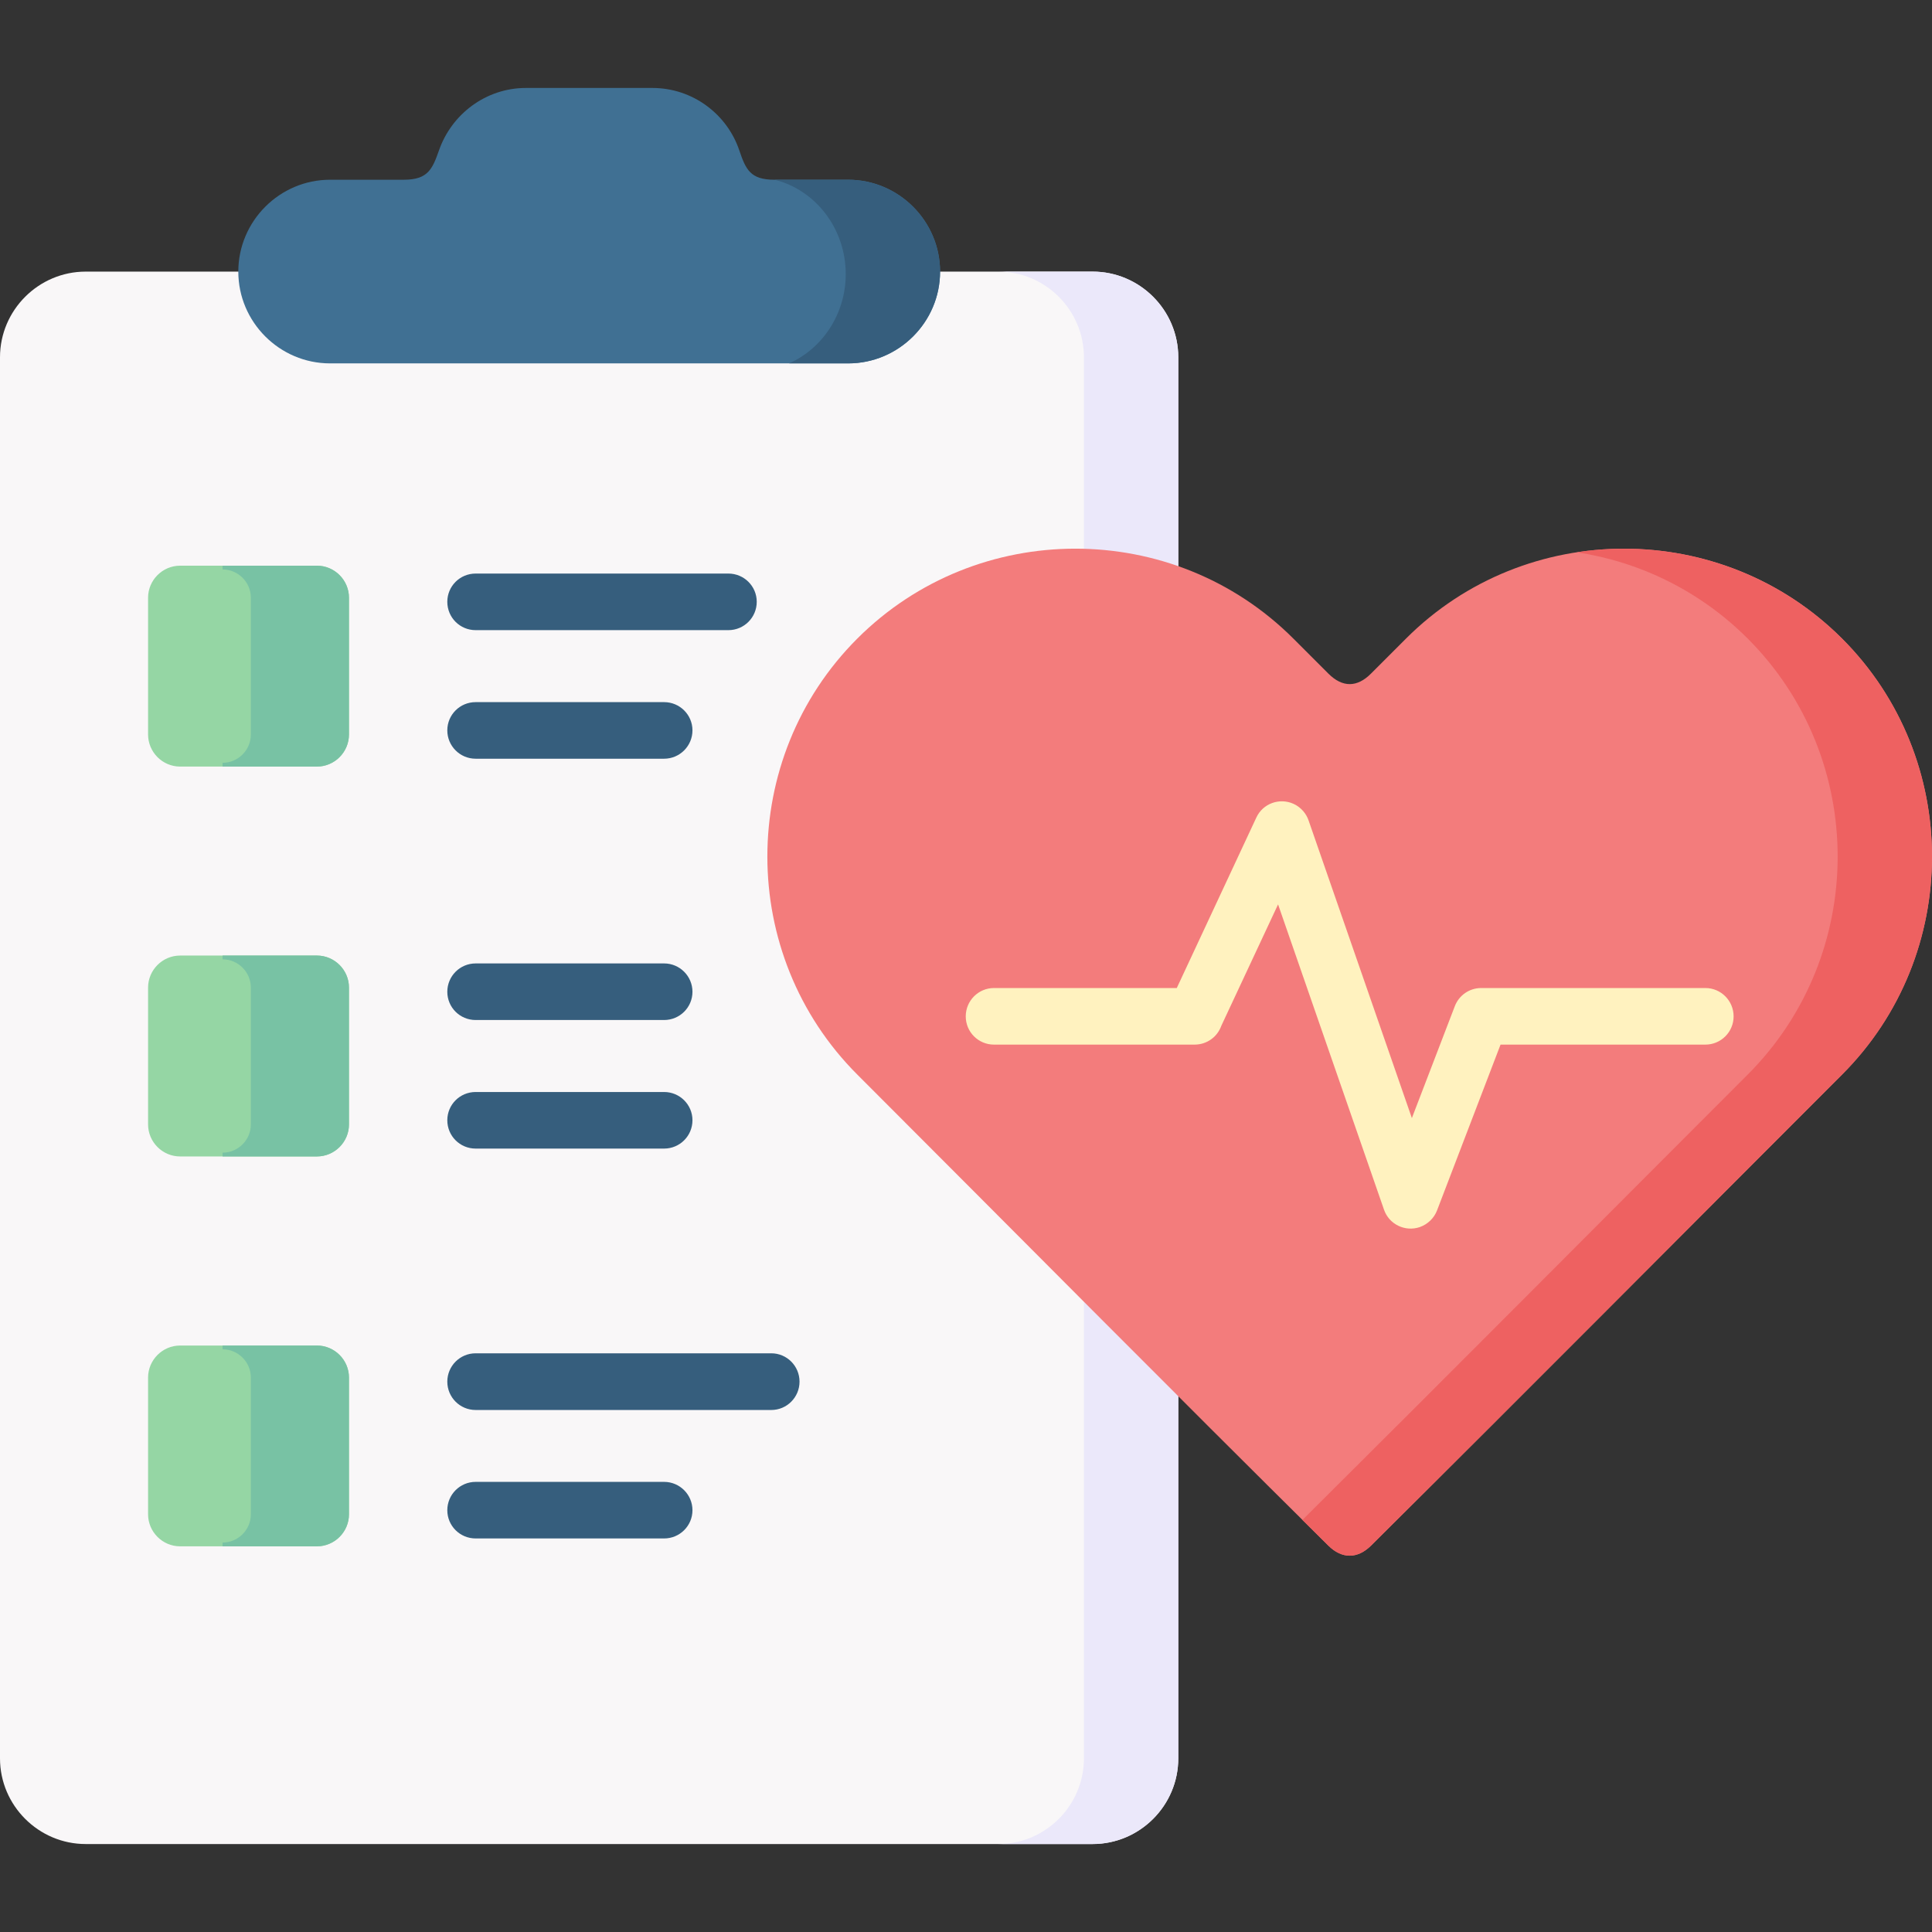
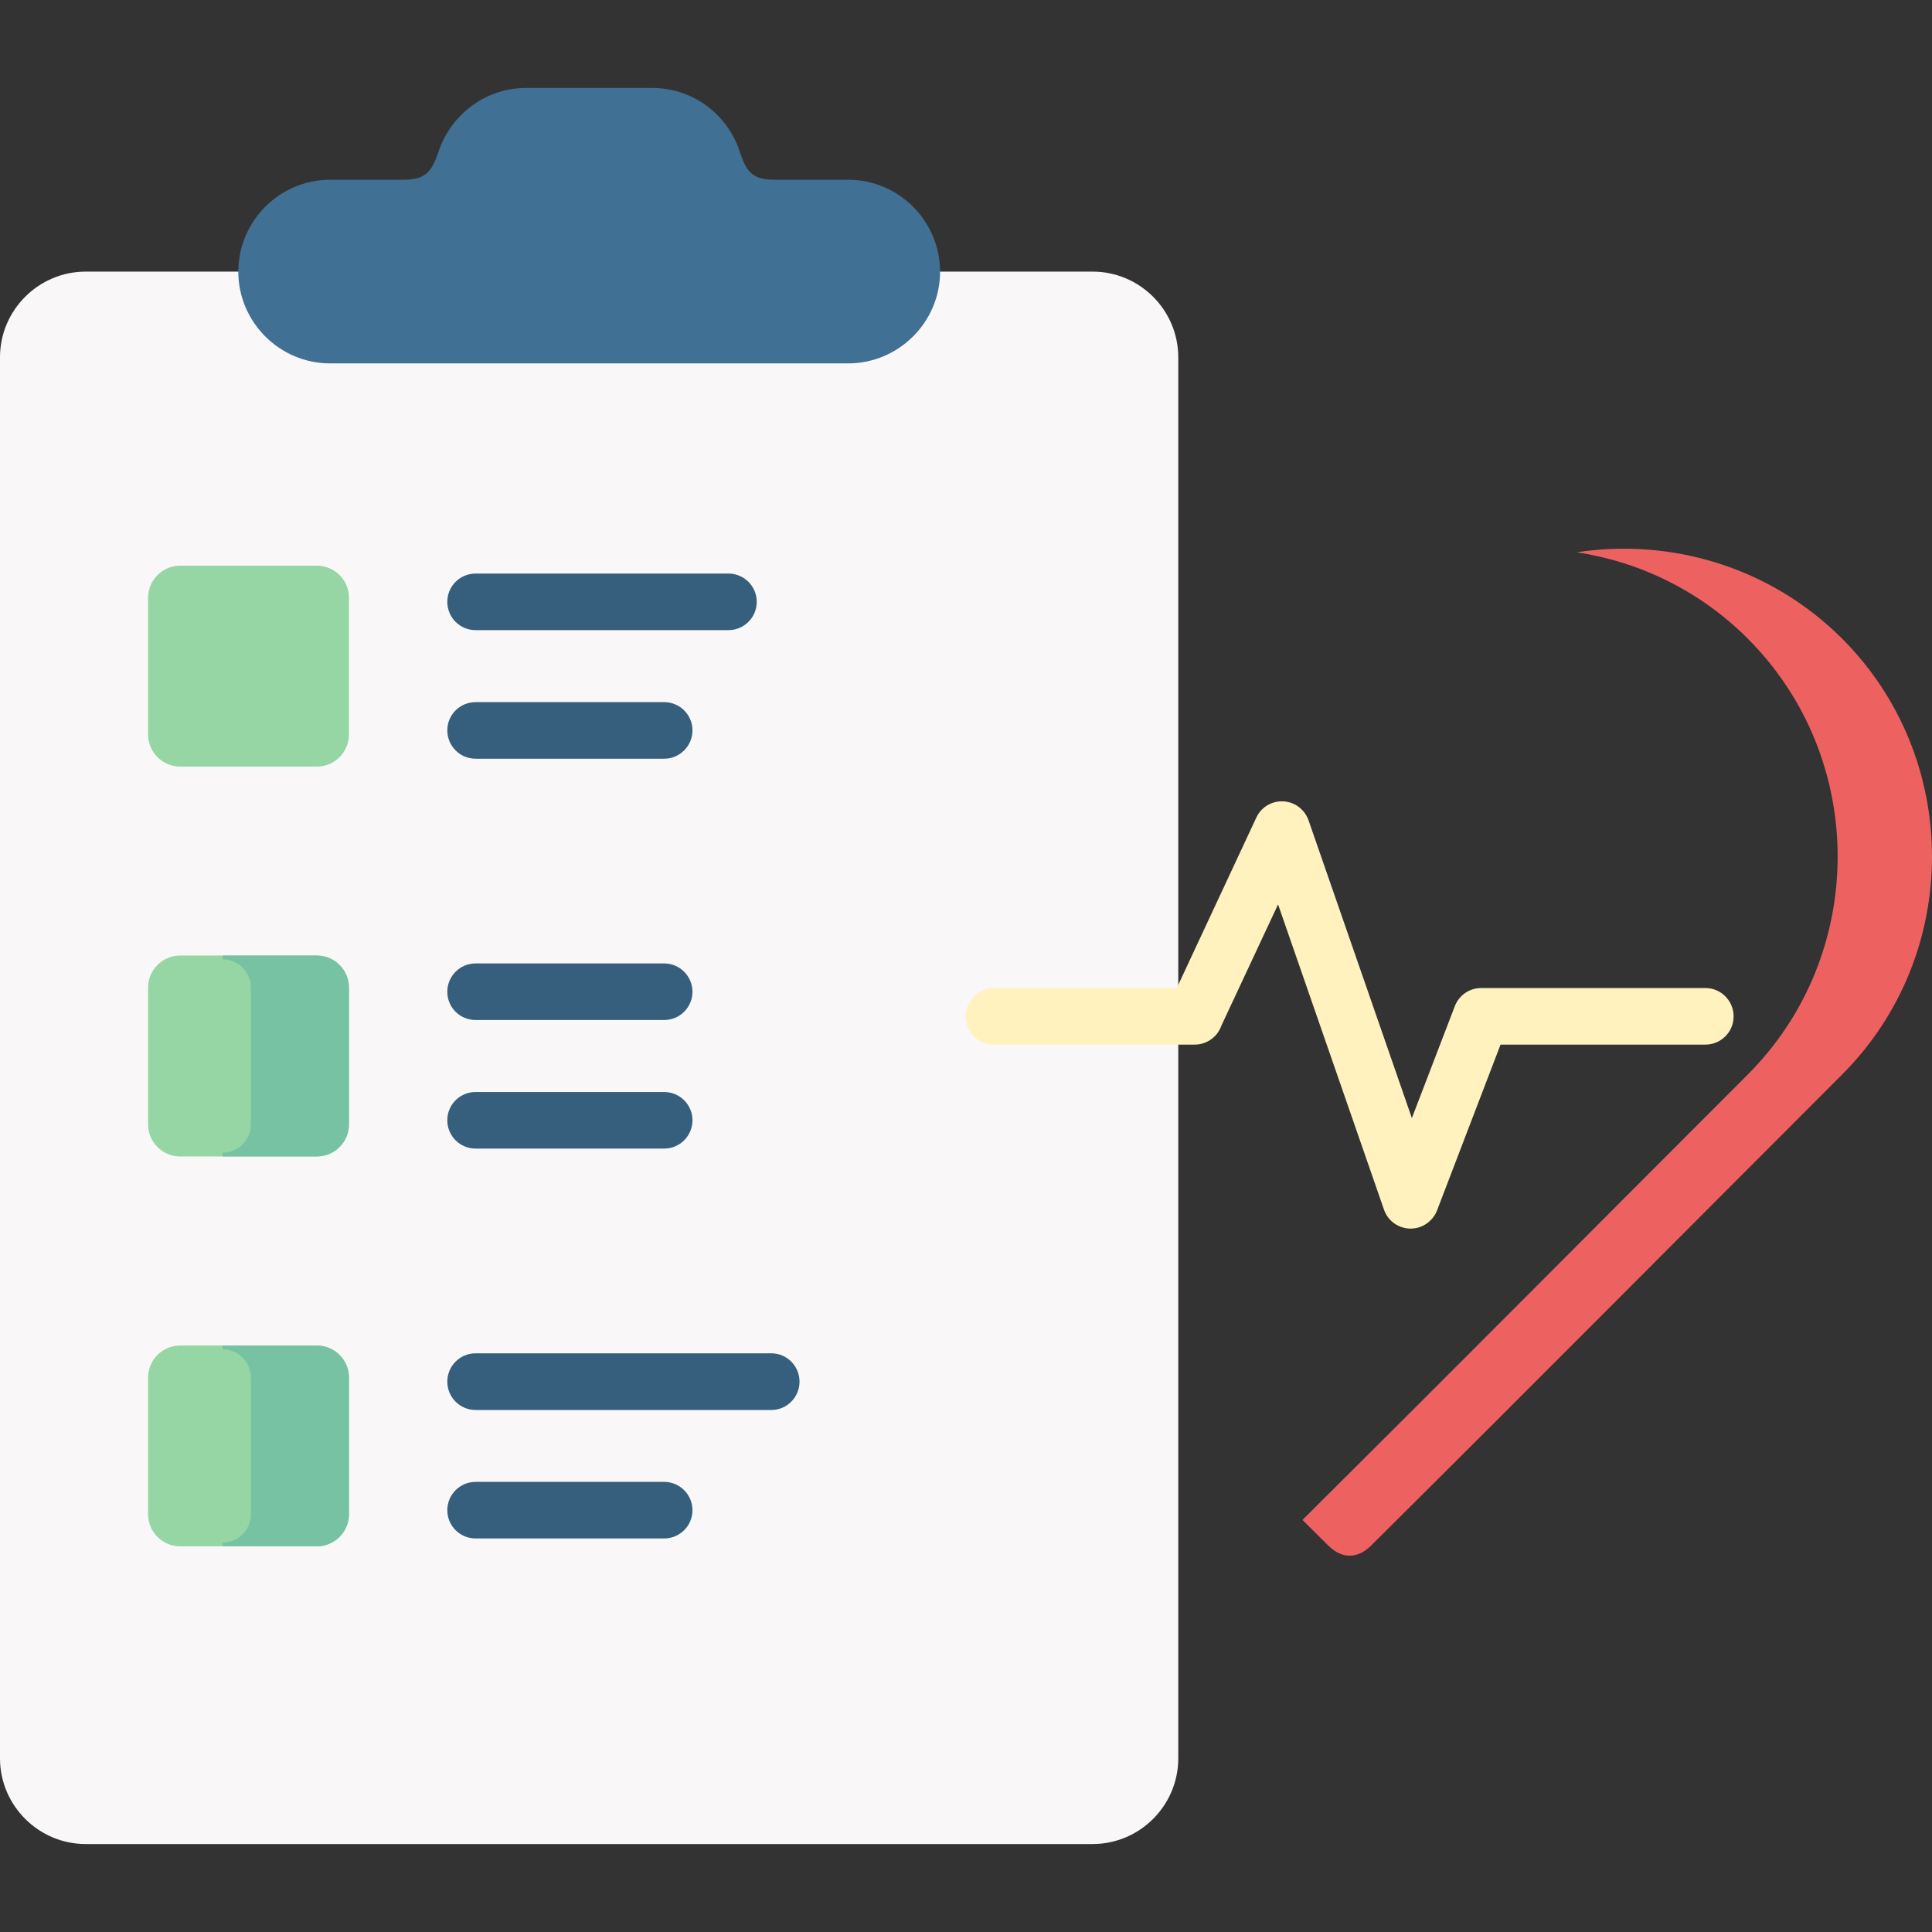
<svg xmlns="http://www.w3.org/2000/svg" id="Capa_1" enable-background="new 0 0 512 512" height="512" viewBox="0 0 512 512" width="512">
  <rect x="0" y="0" width="512" height="512" fill="#333333" stroke="none" />
  <g>
    <g clip-rule="evenodd" fill-rule="evenodd">
      <path d="m22.705 71.98h266.845c12.5 0 22.705 10.204 22.705 22.705v371.299c0 12.5-10.204 22.705-22.705 22.705h-266.845c-12.472 0-22.705-10.205-22.705-22.705v-371.299c0-12.5 10.233-22.705 22.705-22.705z" fill="#f9f7f8" />
-       <path d="m264.55 71.98h25c12.5 0 22.705 10.204 22.705 22.705v371.299c0 12.5-10.204 22.705-22.705 22.705h-25c12.5 0 22.705-10.205 22.705-22.705v-371.299c-.001-12.5-10.205-22.705-22.705-22.705z" fill="#ebe8fa" />
      <path d="m87.475 47.631h19.559c6.406 0 7.568-2.861 9.326-7.851 3.345-9.524 12.387-16.47 23.017-16.47h33.504c10.686 0 19.813 6.945 23.045 16.555 1.729 5.103 2.948 7.766 9.297 7.766h19.559c13.379 0 24.349 10.97 24.349 24.35 0 13.379-10.97 24.32-24.349 24.32h-137.307c-13.379 0-24.32-10.941-24.32-24.32-.001-13.38 10.94-24.35 24.32-24.35z" fill="#407093" />
-       <path d="m205.25 47.631h19.53c13.379 0 24.349 10.97 24.349 24.35 0 13.379-10.97 24.32-24.349 24.32h-15.675c8.787-3.883 15.023-13.039 15.023-23.668.001-12.133-8.106-22.365-18.878-25.002z" fill="#365e7d" />
-       <path d="m227.19 169.234c31.775-31.775 83.79-31.775 115.565 0l9.268 9.269c3.742 3.741 7.625 3.713 11.31 0l9.269-9.269c31.775-31.775 83.79-31.775 115.565 0s31.775 83.761 0 115.536c-43.511 43.511-81.182 81.494-124.834 124.834-3.571 3.544-7.71 3.571-11.31 0-41.667-41.242-83.363-83.364-124.833-124.834-31.775-31.775-31.775-83.76 0-115.536z" fill="#f37c7c" />
      <path d="m417.871 146.359c24.887-3.798 51.221 3.826 70.297 22.875 31.775 31.775 31.775 83.761 0 115.536-43.511 43.511-81.182 81.494-124.834 124.834-3.571 3.544-7.71 3.571-11.31 0-2.296-2.268-4.564-4.535-6.86-6.804 40.789-40.533 76.788-76.815 118.003-118.03 31.775-31.775 31.775-83.761 0-115.536-12.727-12.727-28.686-20.352-45.296-22.875z" fill="#ee6161" />
      <path d="m47.734 253.732h36.254c4.393 0 7.993 3.6 7.993 7.993v36.255c0 4.394-3.6 7.992-7.993 7.992h-36.254c-4.394 0-7.994-3.599-7.994-7.992v-36.255c.001-4.393 3.6-7.993 7.994-7.993z" fill="#95d6a4" stroke="#95d6a4" stroke-miterlimit="10" />
      <path d="m47.734 150.412h36.254c4.393 0 7.993 3.6 7.993 7.994v36.225c0 4.422-3.6 8.021-7.993 8.021h-36.254c-4.394 0-7.994-3.6-7.994-8.021v-36.225c.001-4.394 3.6-7.994 7.994-7.994z" fill="#95d6a4" stroke="#95d6a4" stroke-miterlimit="10" />
      <path d="m47.734 357.08h36.254c4.393 0 7.993 3.601 7.993 7.994v36.225c0 4.394-3.6 7.994-7.993 7.994h-36.254c-4.394 0-7.994-3.601-7.994-7.994v-36.225c.001-4.393 3.6-7.994 7.994-7.994z" fill="#95d6a4" stroke="#95d6a4" stroke-miterlimit="10" />
      <path d="m58.987 253.732h25.001c4.393 0 7.993 3.6 7.993 7.993v36.255c0 4.394-3.6 7.992-7.993 7.992h-25.001c4.394 0 7.994-3.599 7.994-7.992v-36.255c0-4.393-3.6-7.993-7.994-7.993z" fill="#78c2a4" stroke="#78c2a4" stroke-miterlimit="10" />
-       <path d="m58.987 150.412h25.001c4.393 0 7.993 3.6 7.993 7.994v36.225c0 4.422-3.6 8.021-7.993 8.021h-25.001c4.394 0 7.994-3.6 7.994-8.021v-36.225c0-4.394-3.6-7.994-7.994-7.994z" fill="#78c2a4" stroke="#78c2a4" stroke-miterlimit="10" />
      <path d="m58.987 357.08h25.001c4.393 0 7.993 3.601 7.993 7.994v36.225c0 4.394-3.6 7.994-7.993 7.994h-25.001c4.394 0 7.994-3.601 7.994-7.994v-36.225c0-4.393-3.6-7.994-7.994-7.994z" fill="#78c2a4" stroke="#78c2a4" stroke-miterlimit="10" />
    </g>
    <path d="m126.053 373.662c-4.167 0-7.512-3.373-7.512-7.511 0-4.139 3.345-7.512 7.512-7.512h78.347c4.138 0 7.483 3.373 7.483 7.512 0 4.138-3.345 7.511-7.483 7.511zm0-206.667c-4.167 0-7.512-3.345-7.512-7.512 0-4.139 3.345-7.483 7.512-7.483h66.98c4.139 0 7.511 3.345 7.511 7.483 0 4.167-3.372 7.512-7.511 7.512zm0 34.071c-4.167 0-7.512-3.373-7.512-7.512s3.345-7.483 7.512-7.483h49.945c4.139 0 7.512 3.345 7.512 7.483 0 4.139-3.373 7.512-7.512 7.512zm0 69.249c-4.167 0-7.512-3.346-7.512-7.484 0-4.139 3.345-7.512 7.512-7.512h49.945c4.139 0 7.512 3.373 7.512 7.512s-3.373 7.484-7.512 7.484zm0 34.072c-4.167 0-7.512-3.346-7.512-7.512 0-4.139 3.345-7.484 7.512-7.484h49.945c4.139 0 7.512 3.346 7.512 7.484 0 4.166-3.373 7.512-7.512 7.512zm0 103.318c-4.167 0-7.512-3.345-7.512-7.482 0-4.139 3.345-7.512 7.512-7.512h49.945c4.139 0 7.512 3.373 7.512 7.512 0 4.138-3.373 7.482-7.512 7.482z" fill="#365e7d" />
    <path d="m263.416 276.834c-4.139 0-7.483-3.346-7.483-7.483s3.345-7.512 7.483-7.512h48.442l21.089-45.183c1.729-3.742 6.18-5.329 9.921-3.6 1.956.935 3.344 2.579 3.968 4.507l27.325 78.744 11.367-29.621c1.105-2.92 3.883-4.848 7.002-4.848h59.412c4.139 0 7.483 3.374 7.483 7.512s-3.344 7.483-7.483 7.483h-54.282l-16.837 43.964c-.766 1.984-2.41 3.629-4.563 4.393-3.912 1.333-8.164-.737-9.496-4.648l-28.062-80.869-15.051 32.199c-1.021 2.892-3.798 4.961-7.059 4.961h-53.176z" fill="#fff2bf" />
  </g>
</svg>